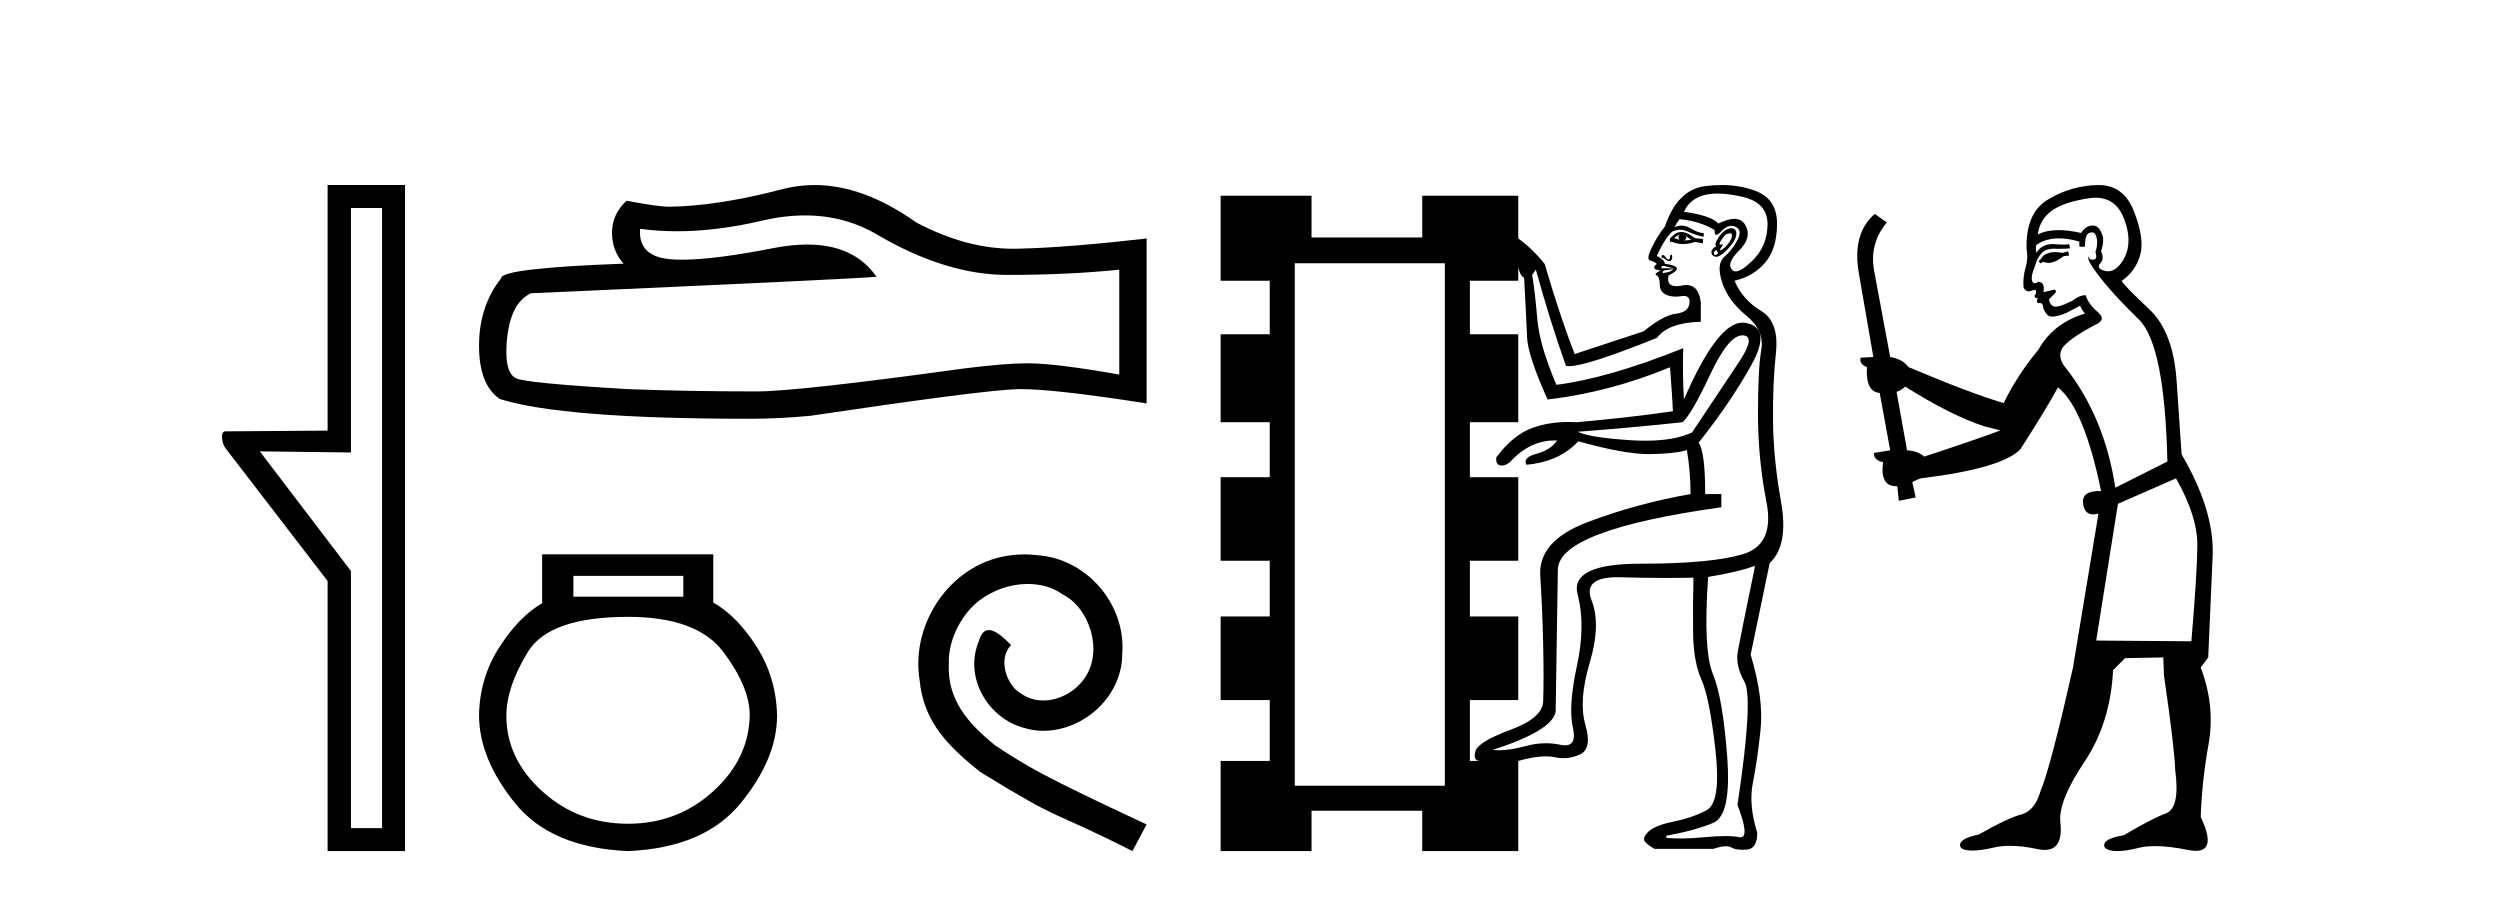
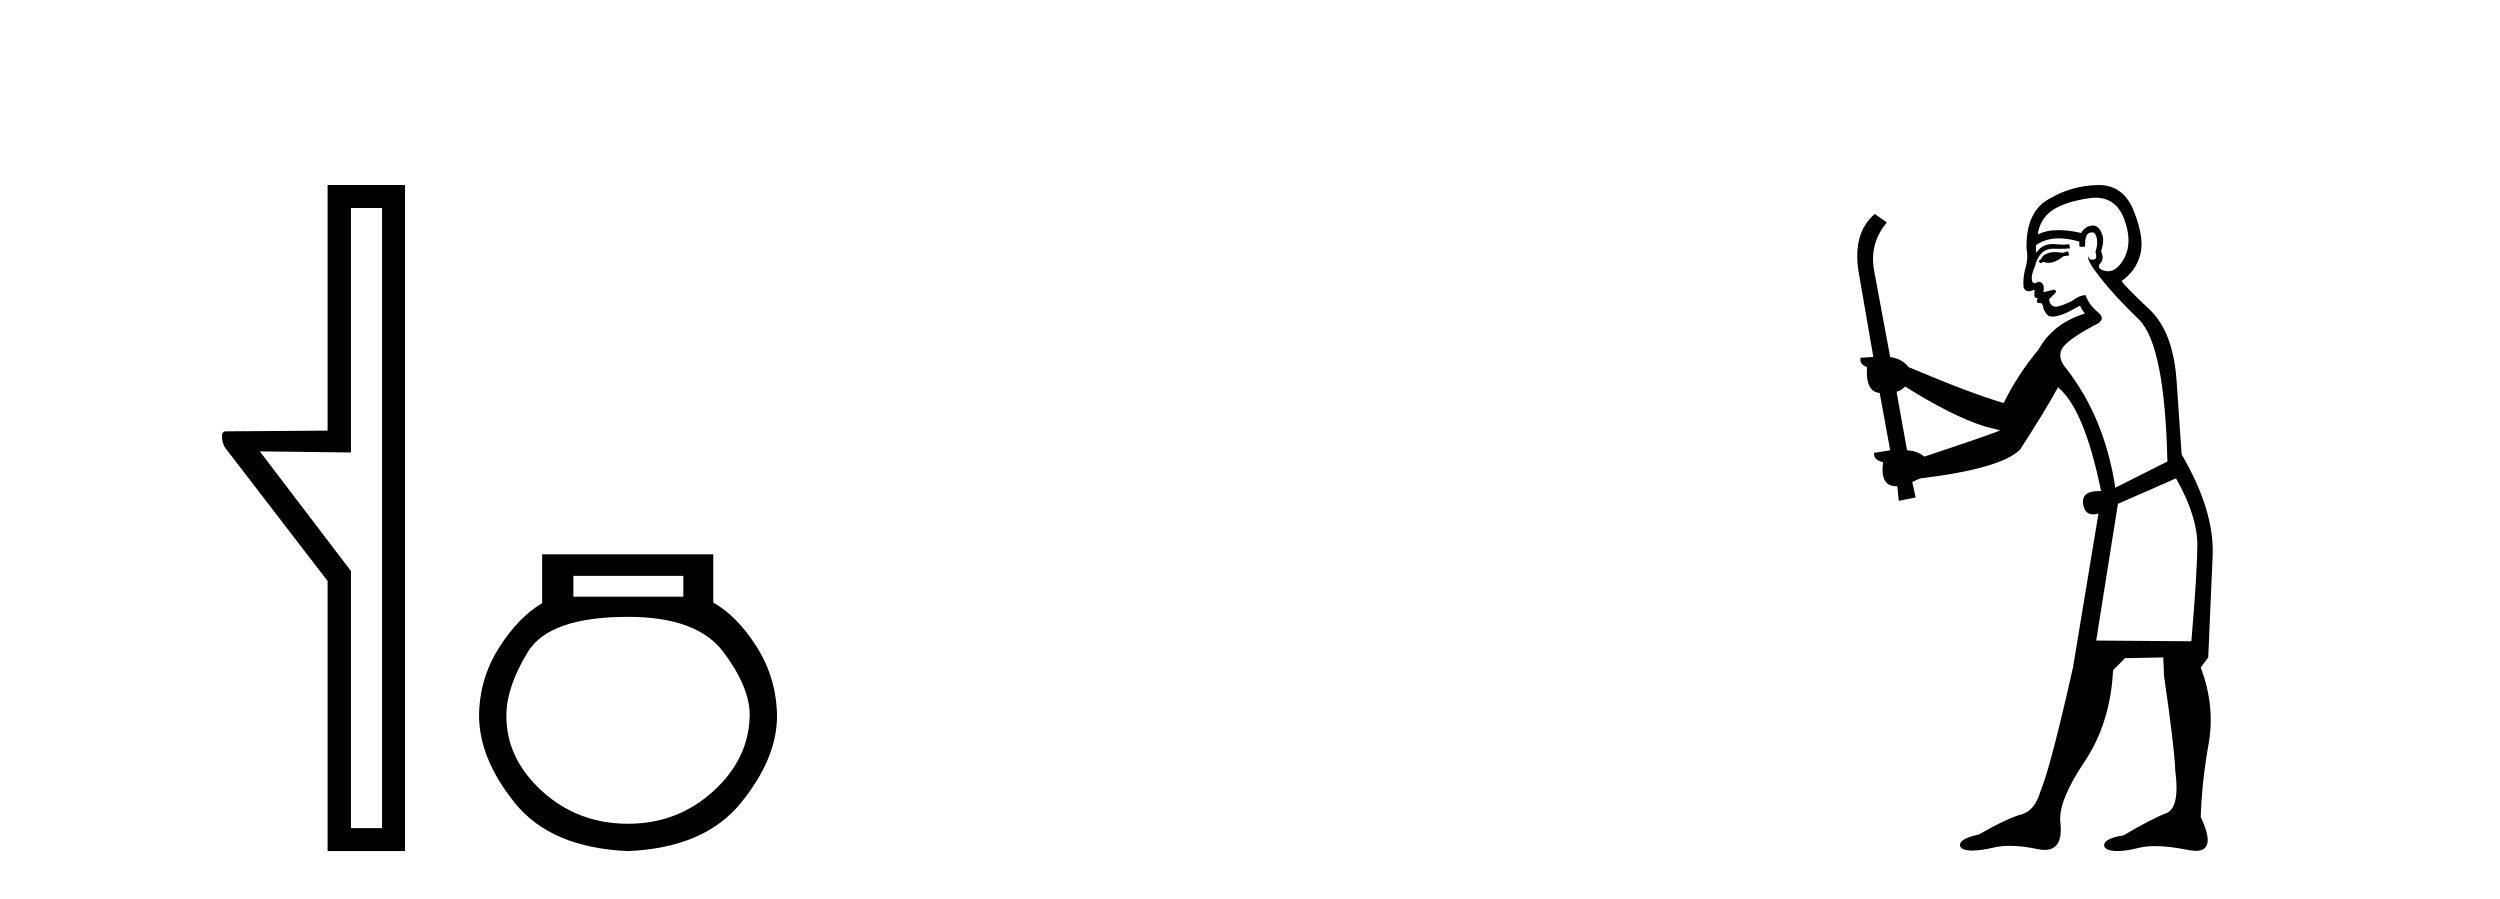
<svg xmlns="http://www.w3.org/2000/svg" width="114.0" height="41.0">
  <path d="M 17.422 9.484 L 17.422 37.762 L 16.003 37.762 L 16.003 26.039 L 11.847 20.582 L 16.003 20.633 L 16.003 9.484 ZM 14.939 8.437 L 14.939 19.636 L 10.276 19.67 C 10.023 19.67 10.124 20.228 10.276 20.43 L 14.939 26.495 L 14.939 38.809 L 18.469 38.809 L 18.469 8.437 Z" style="fill:#000000;stroke:none" />
-   <path d="M 36.708 9.823 Q 38.552 9.823 40.071 10.742 Q 43.163 12.536 45.931 12.536 Q 48.716 12.536 51.039 12.297 L 51.039 17.08 Q 48.152 16.567 46.871 16.567 L 46.836 16.567 Q 45.794 16.567 43.932 16.806 Q 36.364 17.849 34.502 17.849 Q 31.41 17.849 28.677 17.746 Q 23.996 17.473 23.535 17.251 Q 23.091 17.046 23.091 16.072 Q 23.091 15.115 23.347 14.398 Q 23.603 13.68 24.201 13.373 Q 38.824 12.724 39.969 12.621 Q 38.95 11.151 36.811 11.151 Q 36.117 11.151 35.305 11.306 Q 32.582 11.842 31.105 11.842 Q 30.795 11.842 30.539 11.818 Q 29.087 11.682 29.189 10.434 L 29.189 10.434 Q 30.005 10.545 30.874 10.545 Q 32.699 10.545 34.759 10.059 Q 35.775 9.823 36.708 9.823 ZM 37.143 8.437 Q 36.403 8.437 35.681 8.624 Q 32.76 9.392 30.539 9.427 Q 29.992 9.427 28.574 9.153 Q 27.908 9.768 27.908 10.605 Q 27.908 11.442 28.438 12.023 Q 22.852 12.228 22.852 12.689 Q 21.844 13.971 21.844 15.764 Q 21.844 17.541 22.783 18.19 Q 25.619 19.096 34.178 19.096 Q 35.544 19.096 36.962 18.959 Q 44.889 17.78 46.409 17.746 Q 46.481 17.744 46.559 17.744 Q 48.121 17.744 52.286 18.395 L 52.286 10.844 L 52.252 10.879 Q 48.681 11.289 46.426 11.34 Q 46.311 11.343 46.195 11.343 Q 44.049 11.343 41.78 10.144 Q 39.379 8.437 37.143 8.437 Z" style="fill:#000000;stroke:none" />
  <path d="M 31.16 26.259 L 31.16 27.208 L 26.146 27.208 L 26.146 26.259 ZM 28.638 28.128 Q 31.783 28.128 32.985 29.73 Q 34.187 31.332 34.187 32.608 Q 34.157 34.596 32.525 36.08 Q 30.893 37.563 28.638 37.563 Q 26.354 37.563 24.722 36.08 Q 23.09 34.596 23.09 32.638 Q 23.09 31.332 24.069 29.73 Q 25.048 28.128 28.638 28.128 ZM 24.722 25.279 L 24.722 27.505 Q 23.654 28.128 22.764 29.522 Q 21.873 30.917 21.844 32.608 Q 21.844 34.596 23.49 36.629 Q 25.137 38.661 28.638 38.809 Q 32.11 38.661 33.771 36.629 Q 35.433 34.596 35.433 32.638 Q 35.403 30.917 34.513 29.508 Q 33.623 28.098 32.525 27.475 L 32.525 25.279 Z" style="fill:#000000;stroke:none" />
-   <path d="M 46.717 25.279 C 46.529 25.279 46.341 25.297 46.153 25.314 C 43.437 25.604 41.506 28.354 41.934 31.019 C 42.121 33.001 43.351 34.111 44.701 35.205 C 48.716 37.665 47.588 36.759 51.637 38.809 L 52.286 37.596 C 47.468 35.341 46.888 34.983 45.384 33.992 C 44.154 33.001 43.181 31.908 43.266 30.251 C 43.232 29.106 43.915 27.927 44.684 27.364 C 45.299 26.902 46.085 26.629 46.853 26.629 C 47.434 26.629 47.981 26.766 48.459 27.107 C 49.672 27.705 50.338 29.687 49.45 30.934 C 49.04 31.532 48.306 31.942 47.571 31.942 C 47.212 31.942 46.853 31.839 46.546 31.617 C 45.931 31.276 45.47 30.08 46.102 29.414 C 45.811 29.106 45.401 28.73 45.094 28.73 C 44.889 28.73 44.735 28.884 44.633 29.243 C 43.949 30.883 45.043 32.745 46.683 33.189 C 46.973 33.274 47.263 33.326 47.554 33.326 C 49.433 33.326 51.175 31.754 51.175 29.807 C 51.346 27.534 49.536 25.45 47.263 25.314 C 47.093 25.297 46.905 25.279 46.717 25.279 Z" style="fill:#000000;stroke:none" />
-   <path d="M 76.587 10.695 C 76.52 10.785 76.52 10.863 76.587 10.929 C 76.476 10.907 76.398 10.885 76.353 10.863 C 76.376 10.818 76.454 10.762 76.587 10.695 ZM 76.855 10.762 L 77.122 10.929 C 77.011 10.952 76.899 10.963 76.788 10.963 C 76.899 10.918 76.922 10.851 76.855 10.762 ZM 76.665 10.58 C 76.565 10.58 76.473 10.607 76.387 10.662 L 76.153 10.863 L 76.153 11.03 L 76.253 11.03 C 76.409 11.097 76.573 11.13 76.746 11.13 C 76.919 11.13 77.1 11.097 77.289 11.03 L 77.657 11.097 L 77.657 10.896 L 77.289 10.863 C 77.058 10.674 76.849 10.58 76.665 10.58 ZM 78.89 10.639 C 78.955 10.639 78.984 10.675 78.977 10.746 C 78.966 10.868 78.905 10.996 78.794 11.13 C 78.682 11.264 78.582 11.353 78.493 11.397 C 78.469 11.409 78.452 11.415 78.44 11.415 C 78.41 11.415 78.427 11.37 78.493 11.28 C 78.563 11.184 78.578 11.136 78.538 11.136 C 78.527 11.136 78.512 11.14 78.493 11.147 C 78.472 11.154 78.455 11.158 78.443 11.158 C 78.4 11.158 78.4 11.115 78.443 11.03 C 78.498 10.918 78.582 10.807 78.693 10.695 C 78.778 10.658 78.843 10.639 78.89 10.639 ZM 78.259 11.397 C 78.348 11.487 78.359 11.553 78.292 11.598 C 78.262 11.618 78.237 11.628 78.216 11.628 C 78.19 11.628 78.171 11.612 78.158 11.581 C 78.136 11.526 78.17 11.464 78.259 11.397 ZM 78.957 10.407 C 78.918 10.407 78.875 10.414 78.827 10.428 C 78.671 10.473 78.521 10.601 78.376 10.812 C 78.231 11.024 78.192 11.163 78.259 11.23 C 78.125 11.297 78.053 11.381 78.041 11.481 C 78.03 11.581 78.08 11.654 78.192 11.698 C 78.212 11.706 78.234 11.71 78.258 11.71 C 78.364 11.71 78.503 11.628 78.677 11.464 C 78.888 11.264 79.033 11.08 79.111 10.913 C 79.189 10.746 79.2 10.612 79.145 10.512 C 79.106 10.442 79.043 10.407 78.957 10.407 ZM 76.213 11.613 C 76.21 11.613 76.207 11.613 76.203 11.615 C 76.169 11.626 76.153 11.659 76.153 11.715 C 76.153 11.771 76.136 11.81 76.103 11.832 C 76.095 11.837 76.087 11.839 76.079 11.839 C 76.049 11.839 76.012 11.809 75.969 11.748 C 75.913 11.67 75.874 11.631 75.852 11.631 C 75.807 11.631 75.779 11.643 75.768 11.665 C 75.757 11.687 75.763 11.721 75.785 11.765 C 75.796 11.76 75.808 11.757 75.821 11.757 C 75.858 11.757 75.902 11.782 75.952 11.832 C 76.002 11.882 76.052 11.907 76.103 11.907 C 76.119 11.907 76.136 11.904 76.153 11.899 C 76.22 11.877 76.253 11.821 76.253 11.732 C 76.253 11.652 76.24 11.613 76.213 11.613 ZM 75.835 12.122 C 75.854 12.122 75.876 12.125 75.902 12.133 C 75.98 12.155 76.075 12.177 76.186 12.2 C 76.298 12.222 76.342 12.233 76.32 12.233 L 75.785 12.233 C 75.763 12.233 75.757 12.211 75.768 12.166 C 75.776 12.137 75.798 12.122 75.835 12.122 ZM 78.327 8.826 C 78.672 8.826 79.067 8.881 79.512 8.99 C 80.237 9.169 80.599 9.581 80.599 10.227 C 80.599 10.896 80.359 11.459 79.88 11.916 C 79.558 12.223 79.314 12.376 79.148 12.376 C 79.067 12.376 79.005 12.34 78.961 12.267 C 78.805 12.088 78.922 11.804 79.312 11.414 C 79.702 11.024 79.797 10.645 79.596 10.278 C 79.487 10.079 79.317 9.979 79.085 9.979 C 78.887 9.979 78.645 10.051 78.359 10.194 C 78.136 9.949 77.612 9.77 76.788 9.659 C 76.966 9.258 77.284 9.002 77.741 8.89 C 77.916 8.847 78.112 8.826 78.327 8.826 ZM 76.32 12.267 C 76.275 12.311 76.214 12.35 76.136 12.384 C 76.058 12.417 75.986 12.434 75.919 12.434 C 75.896 12.445 75.877 12.45 75.86 12.45 C 75.844 12.45 75.83 12.445 75.818 12.434 C 75.796 12.411 75.818 12.378 75.885 12.333 L 76.32 12.267 ZM 79.451 15.292 C 79.455 15.292 79.458 15.292 79.462 15.292 C 79.886 15.303 79.83 15.71 79.295 16.512 C 78.76 17.314 78.047 18.384 77.156 19.721 C 76.621 19.971 75.911 20.096 75.027 20.096 C 74.806 20.096 74.574 20.088 74.331 20.072 C 73.116 19.994 72.32 19.866 71.941 19.688 C 73.701 19.554 75.295 19.409 76.721 19.253 C 76.988 19.03 77.406 18.312 77.975 17.097 C 78.538 15.894 79.03 15.292 79.451 15.292 ZM 76.587 9.993 C 77.234 10.06 77.768 10.227 78.192 10.495 C 78.18 10.637 78.203 10.709 78.261 10.709 C 78.311 10.709 78.389 10.654 78.493 10.545 C 78.649 10.381 78.802 10.299 78.953 10.299 C 79.017 10.299 79.081 10.314 79.145 10.344 C 79.356 10.445 79.384 10.645 79.228 10.946 C 79.072 11.247 78.872 11.503 78.626 11.715 C 78.381 11.927 78.348 12.311 78.526 12.868 C 78.704 13.425 79.072 13.932 79.629 14.389 C 80.187 14.846 80.415 15.364 80.315 15.944 C 80.214 16.523 80.164 17.498 80.164 18.869 C 80.164 20.239 80.292 21.577 80.549 22.88 C 80.805 24.184 80.448 24.981 79.479 25.271 C 78.509 25.56 76.949 25.705 74.799 25.705 C 72.648 25.705 71.695 26.173 71.941 27.109 C 72.186 28.045 72.175 29.132 71.907 30.368 C 71.64 31.605 71.578 32.541 71.723 33.177 C 71.847 33.717 71.728 33.987 71.367 33.987 C 71.304 33.987 71.233 33.979 71.155 33.962 C 70.937 33.916 70.716 33.892 70.492 33.892 C 70.178 33.892 69.859 33.938 69.534 34.029 C 69.1 34.15 68.707 34.211 68.355 34.211 C 68.254 34.211 68.157 34.206 68.063 34.196 C 69.868 33.617 70.826 33.037 70.938 32.458 C 70.982 29.338 71.016 27.176 71.038 25.973 C 71.06 24.769 73.545 23.822 78.493 23.131 L 78.493 22.529 L 77.757 22.529 C 77.757 21.237 77.657 20.457 77.456 20.189 C 78.459 18.919 79.267 17.727 79.88 16.612 C 80.493 15.498 80.398 14.868 79.596 14.724 C 79.552 14.716 79.507 14.712 79.462 14.712 C 78.69 14.712 77.798 15.88 76.788 18.217 C 76.743 17.504 76.732 16.724 76.754 15.877 L 76.754 15.877 C 74.481 16.791 72.554 17.348 70.971 17.548 C 70.459 16.345 70.169 15.348 70.102 14.556 C 70.035 13.765 69.957 13.091 69.868 12.534 L 70.035 12.3 C 70.481 13.905 70.938 15.364 71.406 16.679 C 71.445 16.691 71.496 16.697 71.557 16.697 C 72.083 16.697 73.415 16.267 75.551 15.409 C 75.908 14.941 76.576 14.696 77.557 14.673 L 77.557 13.804 C 77.499 13.267 77.28 12.998 76.9 12.998 C 76.839 12.998 76.774 13.005 76.704 13.019 C 76.604 13.039 76.516 13.049 76.439 13.049 C 76.132 13.049 76.015 12.888 76.086 12.567 C 76.42 12.389 76.537 12.261 76.437 12.183 C 76.337 12.105 76.164 12.055 75.919 12.033 C 75.919 11.921 75.796 11.799 75.551 11.665 C 75.796 11.13 76.03 10.762 76.253 10.562 C 76.376 10.506 76.497 10.478 76.617 10.478 C 76.736 10.478 76.855 10.506 76.972 10.562 C 77.206 10.673 77.445 10.751 77.69 10.796 L 77.69 10.629 C 77.534 10.629 77.334 10.556 77.089 10.411 C 76.95 10.329 76.812 10.288 76.673 10.288 C 76.566 10.288 76.46 10.313 76.353 10.361 C 76.442 10.205 76.52 10.083 76.587 9.993 ZM 69.233 12.192 C 69.282 12.388 69.337 12.578 69.5 12.668 C 69.567 13.916 69.612 14.818 69.634 15.375 C 69.656 15.933 69.968 16.88 70.57 18.217 C 72.464 17.994 74.325 17.504 76.153 16.746 C 76.22 17.615 76.264 18.284 76.286 18.752 C 75.083 18.93 73.623 19.097 71.907 19.253 C 71.779 19.245 71.653 19.242 71.53 19.242 C 70.941 19.242 70.399 19.329 69.901 19.504 C 69.3 19.716 68.743 20.167 68.23 20.858 C 68.208 21.081 68.275 21.203 68.431 21.226 C 68.45 21.228 68.47 21.23 68.489 21.23 C 68.626 21.23 68.762 21.161 68.899 21.025 C 69.211 20.691 69.545 20.446 69.901 20.29 C 70.213 20.153 70.534 20.085 70.863 20.085 C 70.91 20.085 70.957 20.086 71.005 20.089 C 70.804 20.379 70.492 20.579 70.069 20.691 C 69.645 20.802 69.489 20.969 69.601 21.192 C 70.603 21.103 71.395 20.746 71.974 20.122 C 73.362 20.513 74.433 20.708 75.188 20.708 C 75.209 20.708 75.23 20.708 75.25 20.707 C 76.008 20.696 76.565 20.635 76.922 20.524 C 77.033 21.192 77.089 21.861 77.089 22.529 C 75.44 22.819 73.868 23.248 72.375 23.816 C 70.882 24.385 70.169 25.198 70.236 26.257 C 70.303 27.315 70.347 28.363 70.369 29.399 C 70.392 30.435 70.392 31.288 70.369 31.956 C 70.369 32.469 69.874 32.909 68.882 33.277 C 67.89 33.645 67.355 33.973 67.277 34.263 C 67.199 34.553 67.272 34.698 67.495 34.698 L 67.027 34.698 L 67.027 31.923 L 69.233 31.923 L 69.233 28.112 L 67.027 28.112 L 67.027 25.571 L 69.233 25.571 L 69.233 21.76 L 67.027 21.76 L 67.027 19.253 L 69.233 19.253 L 69.233 15.242 L 67.027 15.242 L 67.027 12.801 L 69.233 12.801 L 69.233 12.192 ZM 65.885 12.004 L 65.885 35.829 L 59.042 35.829 L 59.042 12.004 ZM 80.031 25.805 C 79.585 27.967 79.323 29.265 79.245 29.7 C 79.167 30.134 79.267 30.597 79.546 31.087 C 79.824 31.577 79.719 33.45 79.228 36.703 C 79.605 37.688 79.653 38.18 79.37 38.18 C 79.352 38.18 79.333 38.178 79.312 38.174 C 79.139 38.141 78.923 38.124 78.664 38.124 C 78.405 38.124 78.103 38.141 77.757 38.174 C 77.343 38.214 76.964 38.234 76.622 38.234 C 76.394 38.234 76.182 38.225 75.986 38.208 L 75.986 38.107 C 76.855 37.951 77.568 37.756 78.125 37.522 C 78.682 37.288 78.894 36.28 78.76 34.497 C 78.626 32.714 78.409 31.46 78.108 30.736 C 77.807 30.012 77.735 28.535 77.891 26.307 C 78.738 26.173 79.451 26.006 80.031 25.805 ZM 78.501 8.437 C 78.255 8.437 78.002 8.454 77.741 8.489 C 76.905 8.6 76.298 9.213 75.919 10.328 C 75.718 10.573 75.523 10.885 75.334 11.264 C 75.144 11.643 75.116 11.849 75.25 11.882 C 75.384 11.916 75.484 11.966 75.551 12.033 C 75.462 12.099 75.423 12.161 75.434 12.216 C 75.445 12.272 75.54 12.311 75.718 12.333 C 75.729 12.328 75.735 12.325 75.736 12.325 L 75.736 12.325 C 75.738 12.325 75.693 12.35 75.601 12.4 C 75.479 12.467 75.462 12.523 75.551 12.567 C 75.64 12.612 75.685 12.746 75.685 12.969 C 75.685 13.191 75.779 13.347 75.969 13.437 C 76.095 13.496 76.241 13.526 76.407 13.526 C 76.49 13.526 76.578 13.518 76.671 13.503 C 76.711 13.497 76.747 13.494 76.781 13.494 C 76.981 13.494 77.067 13.608 77.039 13.838 C 77.005 14.105 76.799 14.261 76.42 14.306 C 76.041 14.35 75.551 14.618 74.949 15.108 L 71.807 16.144 C 71.383 15.075 70.927 13.704 70.436 12.033 C 70.06 11.567 69.659 11.181 69.233 10.873 L 69.233 10.873 L 69.233 8.924 L 64.854 8.924 L 64.854 10.829 L 59.806 10.829 L 59.806 8.924 L 55.661 8.924 L 55.661 12.801 L 57.9 12.801 L 57.9 15.242 L 55.661 15.242 L 55.661 19.253 L 57.9 19.253 L 57.9 21.76 L 55.661 21.76 L 55.661 25.571 L 57.9 25.571 L 57.9 28.112 L 55.661 28.112 L 55.661 31.923 L 57.9 31.923 L 57.9 34.698 L 55.661 34.698 L 55.661 38.809 L 59.806 38.809 L 59.806 36.971 L 64.854 36.971 L 64.854 38.809 L 69.233 38.809 L 69.233 34.698 C 69.727 34.559 70.146 34.489 70.49 34.489 C 70.643 34.489 70.781 34.503 70.904 34.53 C 71.038 34.56 71.17 34.575 71.3 34.575 C 71.56 34.575 71.812 34.516 72.058 34.397 C 72.425 34.218 72.503 33.767 72.292 33.043 C 72.08 32.318 72.147 31.377 72.492 30.218 C 72.838 29.059 72.866 28.112 72.576 27.377 C 72.299 26.673 72.694 26.321 73.763 26.321 C 73.812 26.321 73.862 26.322 73.913 26.324 C 74.622 26.344 75.302 26.354 75.955 26.354 C 76.39 26.354 76.812 26.349 77.222 26.34 L 77.222 26.34 C 77.2 27.143 77.195 27.984 77.206 28.864 C 77.217 29.744 77.345 30.458 77.59 31.004 C 77.835 31.55 78.047 32.619 78.225 34.213 C 78.404 35.806 78.264 36.72 77.807 36.954 C 77.351 37.188 76.844 37.361 76.286 37.472 C 75.729 37.584 75.35 37.74 75.15 37.94 C 74.949 38.141 74.916 38.302 75.05 38.425 C 75.183 38.547 75.317 38.642 75.451 38.709 L 78.125 38.709 C 78.366 38.629 78.56 38.589 78.709 38.589 C 78.808 38.589 78.886 38.607 78.944 38.642 C 79.06 38.713 79.233 38.749 79.463 38.749 C 79.52 38.749 79.581 38.747 79.646 38.742 C 79.969 38.72 80.131 38.464 80.131 37.974 C 79.863 37.127 79.797 36.369 79.93 35.7 C 80.064 35.032 80.181 34.224 80.281 33.277 C 80.382 32.33 80.231 31.187 79.83 29.85 L 80.699 25.672 C 81.279 25.137 81.451 24.212 81.217 22.897 C 80.983 21.582 80.861 20.351 80.85 19.203 C 80.838 18.055 80.883 17.013 80.983 16.077 C 81.084 15.141 80.855 14.506 80.298 14.172 C 79.741 13.838 79.34 13.381 79.094 12.801 C 79.674 12.668 80.142 12.389 80.499 11.966 C 80.855 11.542 81.033 10.952 81.033 10.194 C 81.033 9.436 80.694 8.935 80.014 8.69 C 79.546 8.521 79.042 8.437 78.501 8.437 Z" style="fill:#000000;stroke:none" />
-   <path d="M 94.306 11.461 L 94.05 11.53 Q 93.871 11.495 93.717 11.495 Q 93.563 11.495 93.435 11.53 Q 93.179 11.615 93.128 11.717 Q 93.076 11.82 92.957 11.905 L 93.042 12.008 L 93.179 11.94 Q 93.286 11.988 93.407 11.988 Q 93.711 11.988 94.101 11.683 L 94.357 11.649 L 94.306 11.461 ZM 95.555 9.016 Q 96.478 9.016 96.851 9.958 Q 97.261 11.017 96.868 11.769 Q 96.54 12.37 96.125 12.37 Q 96.021 12.37 95.912 12.332 Q 95.621 12.23 95.741 12.042 Q 95.98 11.82 95.809 11.461 Q 95.98 10.915 95.844 10.658 Q 95.706 10.283 95.422 10.283 Q 95.318 10.283 95.194 10.334 Q 94.972 10.47 94.904 10.624 Q 94.331 10.494 93.874 10.494 Q 93.31 10.494 92.923 10.693 Q 93.008 10.009 93.572 9.599 Q 94.135 9.206 95.28 9.036 Q 95.423 9.016 95.555 9.016 ZM 86.876 17.628 Q 88.994 18.96 90.48 19.438 L 91.214 19.626 Q 90.48 19.917 87.747 20.822 Q 87.456 20.566 86.961 20.532 L 86.483 17.867 Q 86.705 17.799 86.876 17.628 ZM 95.394 10.595 Q 95.539 10.595 95.587 10.778 Q 95.69 11.068 95.553 11.495 Q 95.656 11.82 95.468 11.837 Q 95.436 11.842 95.409 11.842 Q 95.258 11.842 95.229 11.683 L 95.229 11.683 Q 95.143 11.871 95.758 12.64 Q 96.356 13.426 97.535 14.57 Q 98.713 15.732 98.833 21.044 L 96.458 22.24 Q 95.98 19.08 94.238 16.825 Q 93.811 16.347 94.016 15.92 Q 94.238 15.51 95.485 14.843 Q 96.1 14.587 95.656 14.228 Q 95.229 13.87 95.109 13.46 Q 94.819 13.46 94.494 13.716 Q 93.958 13.984 93.736 13.984 Q 93.69 13.984 93.657 13.972 Q 93.469 13.904 93.435 13.648 L 93.691 13.391 Q 93.811 13.289 93.691 13.204 L 93.179 13.323 Q 93.264 12.879 92.957 12.845 Q 92.849 12.914 92.78 12.914 Q 92.695 12.914 92.666 12.811 Q 92.598 12.589 92.786 12.162 Q 92.888 11.752 93.11 11.53 Q 93.315 11.34 93.637 11.34 Q 93.664 11.34 93.691 11.342 Q 93.811 11.347 93.928 11.347 Q 94.164 11.347 94.392 11.325 L 94.357 11.137 Q 94.229 11.154 94.08 11.154 Q 93.93 11.154 93.76 11.137 Q 93.68 11.128 93.606 11.128 Q 93.107 11.128 92.854 11.53 Q 92.82 11.273 92.854 11.171 Q 93.286 10.869 93.89 10.869 Q 94.312 10.869 94.819 11.017 L 94.819 11.239 Q 94.896 11.256 94.96 11.256 Q 95.024 11.256 95.075 11.239 Q 95.075 10.693 95.263 10.624 Q 95.336 10.595 95.394 10.595 ZM 99.226 21.813 Q 100.217 23.555 100.199 24.905 Q 100.182 26.254 99.926 29.243 L 95.587 29.209 L 96.578 22.974 L 99.226 21.813 ZM 95.702 8.437 Q 95.67 8.437 95.639 8.438 Q 94.46 8.472 93.469 9.053 Q 92.376 9.633 92.41 11.325 Q 92.495 11.786 92.359 12.23 Q 92.239 12.657 92.273 13.101 Q 92.347 13.284 92.507 13.284 Q 92.571 13.284 92.649 13.255 Q 92.729 13.22 92.777 13.22 Q 92.893 13.22 92.82 13.426 Q 92.752 13.46 92.786 13.545 Q 92.809 13.591 92.862 13.591 Q 92.888 13.591 92.923 13.579 L 92.923 13.579 Q 92.826 13.82 92.971 13.82 Q 92.98 13.82 92.991 13.819 Q 93.005 13.817 93.018 13.817 Q 93.146 13.817 93.162 13.972 Q 93.179 14.16 93.367 14.365 Q 93.44 14.439 93.591 14.439 Q 93.823 14.439 94.238 14.263 L 94.853 13.938 Q 94.904 14.092 95.075 14.297 Q 93.623 14.741 92.957 15.937 Q 91.983 17.115 91.368 18.379 Q 89.899 17.952 87.029 16.74 Q 86.773 16.381 86.192 16.278 L 85.458 12.332 Q 85.236 11.102 86.039 10.146 L 85.492 9.753 Q 84.433 10.658 84.774 12.52 L 85.424 16.278 L 84.843 16.312 Q 84.774 16.603 85.133 16.74 Q 85.065 17.867 85.714 17.918 L 86.192 20.532 Q 85.816 20.6 85.458 20.651 Q 85.424 20.976 85.868 21.078 Q 85.719 22.173 86.47 22.173 Q 86.493 22.173 86.517 22.172 L 86.585 22.838 L 87.354 22.684 L 87.2 21.984 Q 87.388 21.881 87.576 21.813 Q 91.249 21.369 92.12 20.498 Q 93.298 18.67 93.845 17.662 Q 95.041 18.636 95.809 22.394 Q 95.762 22.392 95.717 22.392 Q 94.909 22.392 94.989 22.974 Q 95.056 23.456 95.447 23.456 Q 95.556 23.456 95.69 23.419 L 95.69 23.419 L 94.528 30.439 Q 93.503 35 93.042 36.093 Q 92.786 36.964 92.188 37.135 Q 91.573 37.289 90.224 38.058 Q 89.472 38.211 89.387 38.468 Q 89.318 38.724 89.745 38.775 Q 89.833 38.786 89.939 38.786 Q 90.327 38.786 90.958 38.639 Q 91.279 38.57 91.661 38.57 Q 92.232 38.57 92.94 38.724 Q 93.102 38.756 93.239 38.756 Q 94.11 38.756 93.947 37.443 Q 93.879 36.486 95.058 34.727 Q 96.236 32.967 96.356 30.559 L 96.903 30.012 L 98.645 29.978 L 98.679 30.815 Q 99.157 34.095 99.192 35.137 Q 99.414 36.828 98.782 37.084 Q 98.133 37.323 96.834 38.092 Q 96.066 38.211 95.963 38.468 Q 95.878 38.724 96.322 38.792 Q 96.429 38.809 96.559 38.809 Q 96.95 38.809 97.552 38.656 Q 97.867 38.582 98.277 38.582 Q 98.912 38.582 99.772 38.758 Q 99.972 38.799 100.128 38.799 Q 101.088 38.799 100.353 37.255 Q 100.404 35.649 100.712 33.924 Q 101.019 32.199 100.353 30.439 L 100.695 29.978 L 100.9 25.263 Q 100.951 23.231 99.482 20.72 Q 99.414 19.797 99.26 17.474 Q 99.123 15.134 97.996 14.092 Q 96.868 13.033 96.749 12.811 Q 97.381 12.367 97.586 11.649 Q 97.808 10.915 97.313 9.651 Q 96.847 8.437 95.702 8.437 Z" style="fill:#000000;stroke:none" />
+   <path d="M 94.306 11.461 L 94.05 11.53 Q 93.871 11.495 93.717 11.495 Q 93.563 11.495 93.435 11.53 Q 93.179 11.615 93.128 11.717 Q 93.076 11.82 92.957 11.905 L 93.042 12.008 L 93.179 11.94 Q 93.286 11.988 93.407 11.988 Q 93.711 11.988 94.101 11.683 L 94.357 11.649 L 94.306 11.461 ZM 95.555 9.016 Q 96.478 9.016 96.851 9.958 Q 97.261 11.017 96.868 11.769 Q 96.54 12.37 96.125 12.37 Q 96.021 12.37 95.912 12.332 Q 95.621 12.23 95.741 12.042 Q 95.98 11.82 95.809 11.461 Q 95.98 10.915 95.844 10.658 Q 95.706 10.283 95.422 10.283 Q 95.318 10.283 95.194 10.334 Q 94.972 10.47 94.904 10.624 Q 94.331 10.494 93.874 10.494 Q 93.31 10.494 92.923 10.693 Q 93.008 10.009 93.572 9.599 Q 94.135 9.206 95.28 9.036 Q 95.423 9.016 95.555 9.016 ZM 86.876 17.628 Q 88.994 18.96 90.48 19.438 L 91.214 19.626 Q 90.48 19.917 87.747 20.822 Q 87.456 20.566 86.961 20.532 L 86.483 17.867 Q 86.705 17.799 86.876 17.628 ZM 95.394 10.595 Q 95.539 10.595 95.587 10.778 Q 95.69 11.068 95.553 11.495 Q 95.656 11.82 95.468 11.837 Q 95.436 11.842 95.409 11.842 Q 95.258 11.842 95.229 11.683 L 95.229 11.683 Q 95.143 11.871 95.758 12.64 Q 96.356 13.426 97.535 14.57 Q 98.713 15.732 98.833 21.044 L 96.458 22.24 Q 95.98 19.08 94.238 16.825 Q 93.811 16.347 94.016 15.92 Q 94.238 15.51 95.485 14.843 Q 96.1 14.587 95.656 14.228 Q 95.229 13.87 95.109 13.46 Q 94.819 13.46 94.494 13.716 Q 93.958 13.984 93.736 13.984 Q 93.69 13.984 93.657 13.972 Q 93.469 13.904 93.435 13.648 L 93.691 13.391 Q 93.811 13.289 93.691 13.204 L 93.179 13.323 Q 93.264 12.879 92.957 12.845 Q 92.849 12.914 92.78 12.914 Q 92.695 12.914 92.666 12.811 Q 92.598 12.589 92.786 12.162 Q 92.888 11.752 93.11 11.53 Q 93.315 11.34 93.637 11.34 Q 93.664 11.34 93.691 11.342 Q 93.811 11.347 93.928 11.347 Q 94.164 11.347 94.392 11.325 L 94.357 11.137 Q 94.229 11.154 94.08 11.154 Q 93.93 11.154 93.76 11.137 Q 93.68 11.128 93.606 11.128 Q 93.107 11.128 92.854 11.53 Q 92.82 11.273 92.854 11.171 Q 93.286 10.869 93.89 10.869 Q 94.312 10.869 94.819 11.017 L 94.819 11.239 Q 94.896 11.256 94.96 11.256 Q 95.024 11.256 95.075 11.239 Q 95.075 10.693 95.263 10.624 Q 95.336 10.595 95.394 10.595 ZM 99.226 21.813 Q 100.217 23.555 100.199 24.905 Q 100.182 26.254 99.926 29.243 L 95.587 29.209 L 96.578 22.974 L 99.226 21.813 ZM 95.702 8.437 Q 95.67 8.437 95.639 8.438 Q 94.46 8.472 93.469 9.053 Q 92.376 9.633 92.41 11.325 Q 92.495 11.786 92.359 12.23 Q 92.239 12.657 92.273 13.101 Q 92.347 13.284 92.507 13.284 Q 92.571 13.284 92.649 13.255 Q 92.729 13.22 92.777 13.22 Q 92.752 13.46 92.786 13.545 Q 92.809 13.591 92.862 13.591 Q 92.888 13.591 92.923 13.579 L 92.923 13.579 Q 92.826 13.82 92.971 13.82 Q 92.98 13.82 92.991 13.819 Q 93.005 13.817 93.018 13.817 Q 93.146 13.817 93.162 13.972 Q 93.179 14.16 93.367 14.365 Q 93.44 14.439 93.591 14.439 Q 93.823 14.439 94.238 14.263 L 94.853 13.938 Q 94.904 14.092 95.075 14.297 Q 93.623 14.741 92.957 15.937 Q 91.983 17.115 91.368 18.379 Q 89.899 17.952 87.029 16.74 Q 86.773 16.381 86.192 16.278 L 85.458 12.332 Q 85.236 11.102 86.039 10.146 L 85.492 9.753 Q 84.433 10.658 84.774 12.52 L 85.424 16.278 L 84.843 16.312 Q 84.774 16.603 85.133 16.74 Q 85.065 17.867 85.714 17.918 L 86.192 20.532 Q 85.816 20.6 85.458 20.651 Q 85.424 20.976 85.868 21.078 Q 85.719 22.173 86.47 22.173 Q 86.493 22.173 86.517 22.172 L 86.585 22.838 L 87.354 22.684 L 87.2 21.984 Q 87.388 21.881 87.576 21.813 Q 91.249 21.369 92.12 20.498 Q 93.298 18.67 93.845 17.662 Q 95.041 18.636 95.809 22.394 Q 95.762 22.392 95.717 22.392 Q 94.909 22.392 94.989 22.974 Q 95.056 23.456 95.447 23.456 Q 95.556 23.456 95.69 23.419 L 95.69 23.419 L 94.528 30.439 Q 93.503 35 93.042 36.093 Q 92.786 36.964 92.188 37.135 Q 91.573 37.289 90.224 38.058 Q 89.472 38.211 89.387 38.468 Q 89.318 38.724 89.745 38.775 Q 89.833 38.786 89.939 38.786 Q 90.327 38.786 90.958 38.639 Q 91.279 38.57 91.661 38.57 Q 92.232 38.57 92.94 38.724 Q 93.102 38.756 93.239 38.756 Q 94.11 38.756 93.947 37.443 Q 93.879 36.486 95.058 34.727 Q 96.236 32.967 96.356 30.559 L 96.903 30.012 L 98.645 29.978 L 98.679 30.815 Q 99.157 34.095 99.192 35.137 Q 99.414 36.828 98.782 37.084 Q 98.133 37.323 96.834 38.092 Q 96.066 38.211 95.963 38.468 Q 95.878 38.724 96.322 38.792 Q 96.429 38.809 96.559 38.809 Q 96.95 38.809 97.552 38.656 Q 97.867 38.582 98.277 38.582 Q 98.912 38.582 99.772 38.758 Q 99.972 38.799 100.128 38.799 Q 101.088 38.799 100.353 37.255 Q 100.404 35.649 100.712 33.924 Q 101.019 32.199 100.353 30.439 L 100.695 29.978 L 100.9 25.263 Q 100.951 23.231 99.482 20.72 Q 99.414 19.797 99.26 17.474 Q 99.123 15.134 97.996 14.092 Q 96.868 13.033 96.749 12.811 Q 97.381 12.367 97.586 11.649 Q 97.808 10.915 97.313 9.651 Q 96.847 8.437 95.702 8.437 Z" style="fill:#000000;stroke:none" />
</svg>